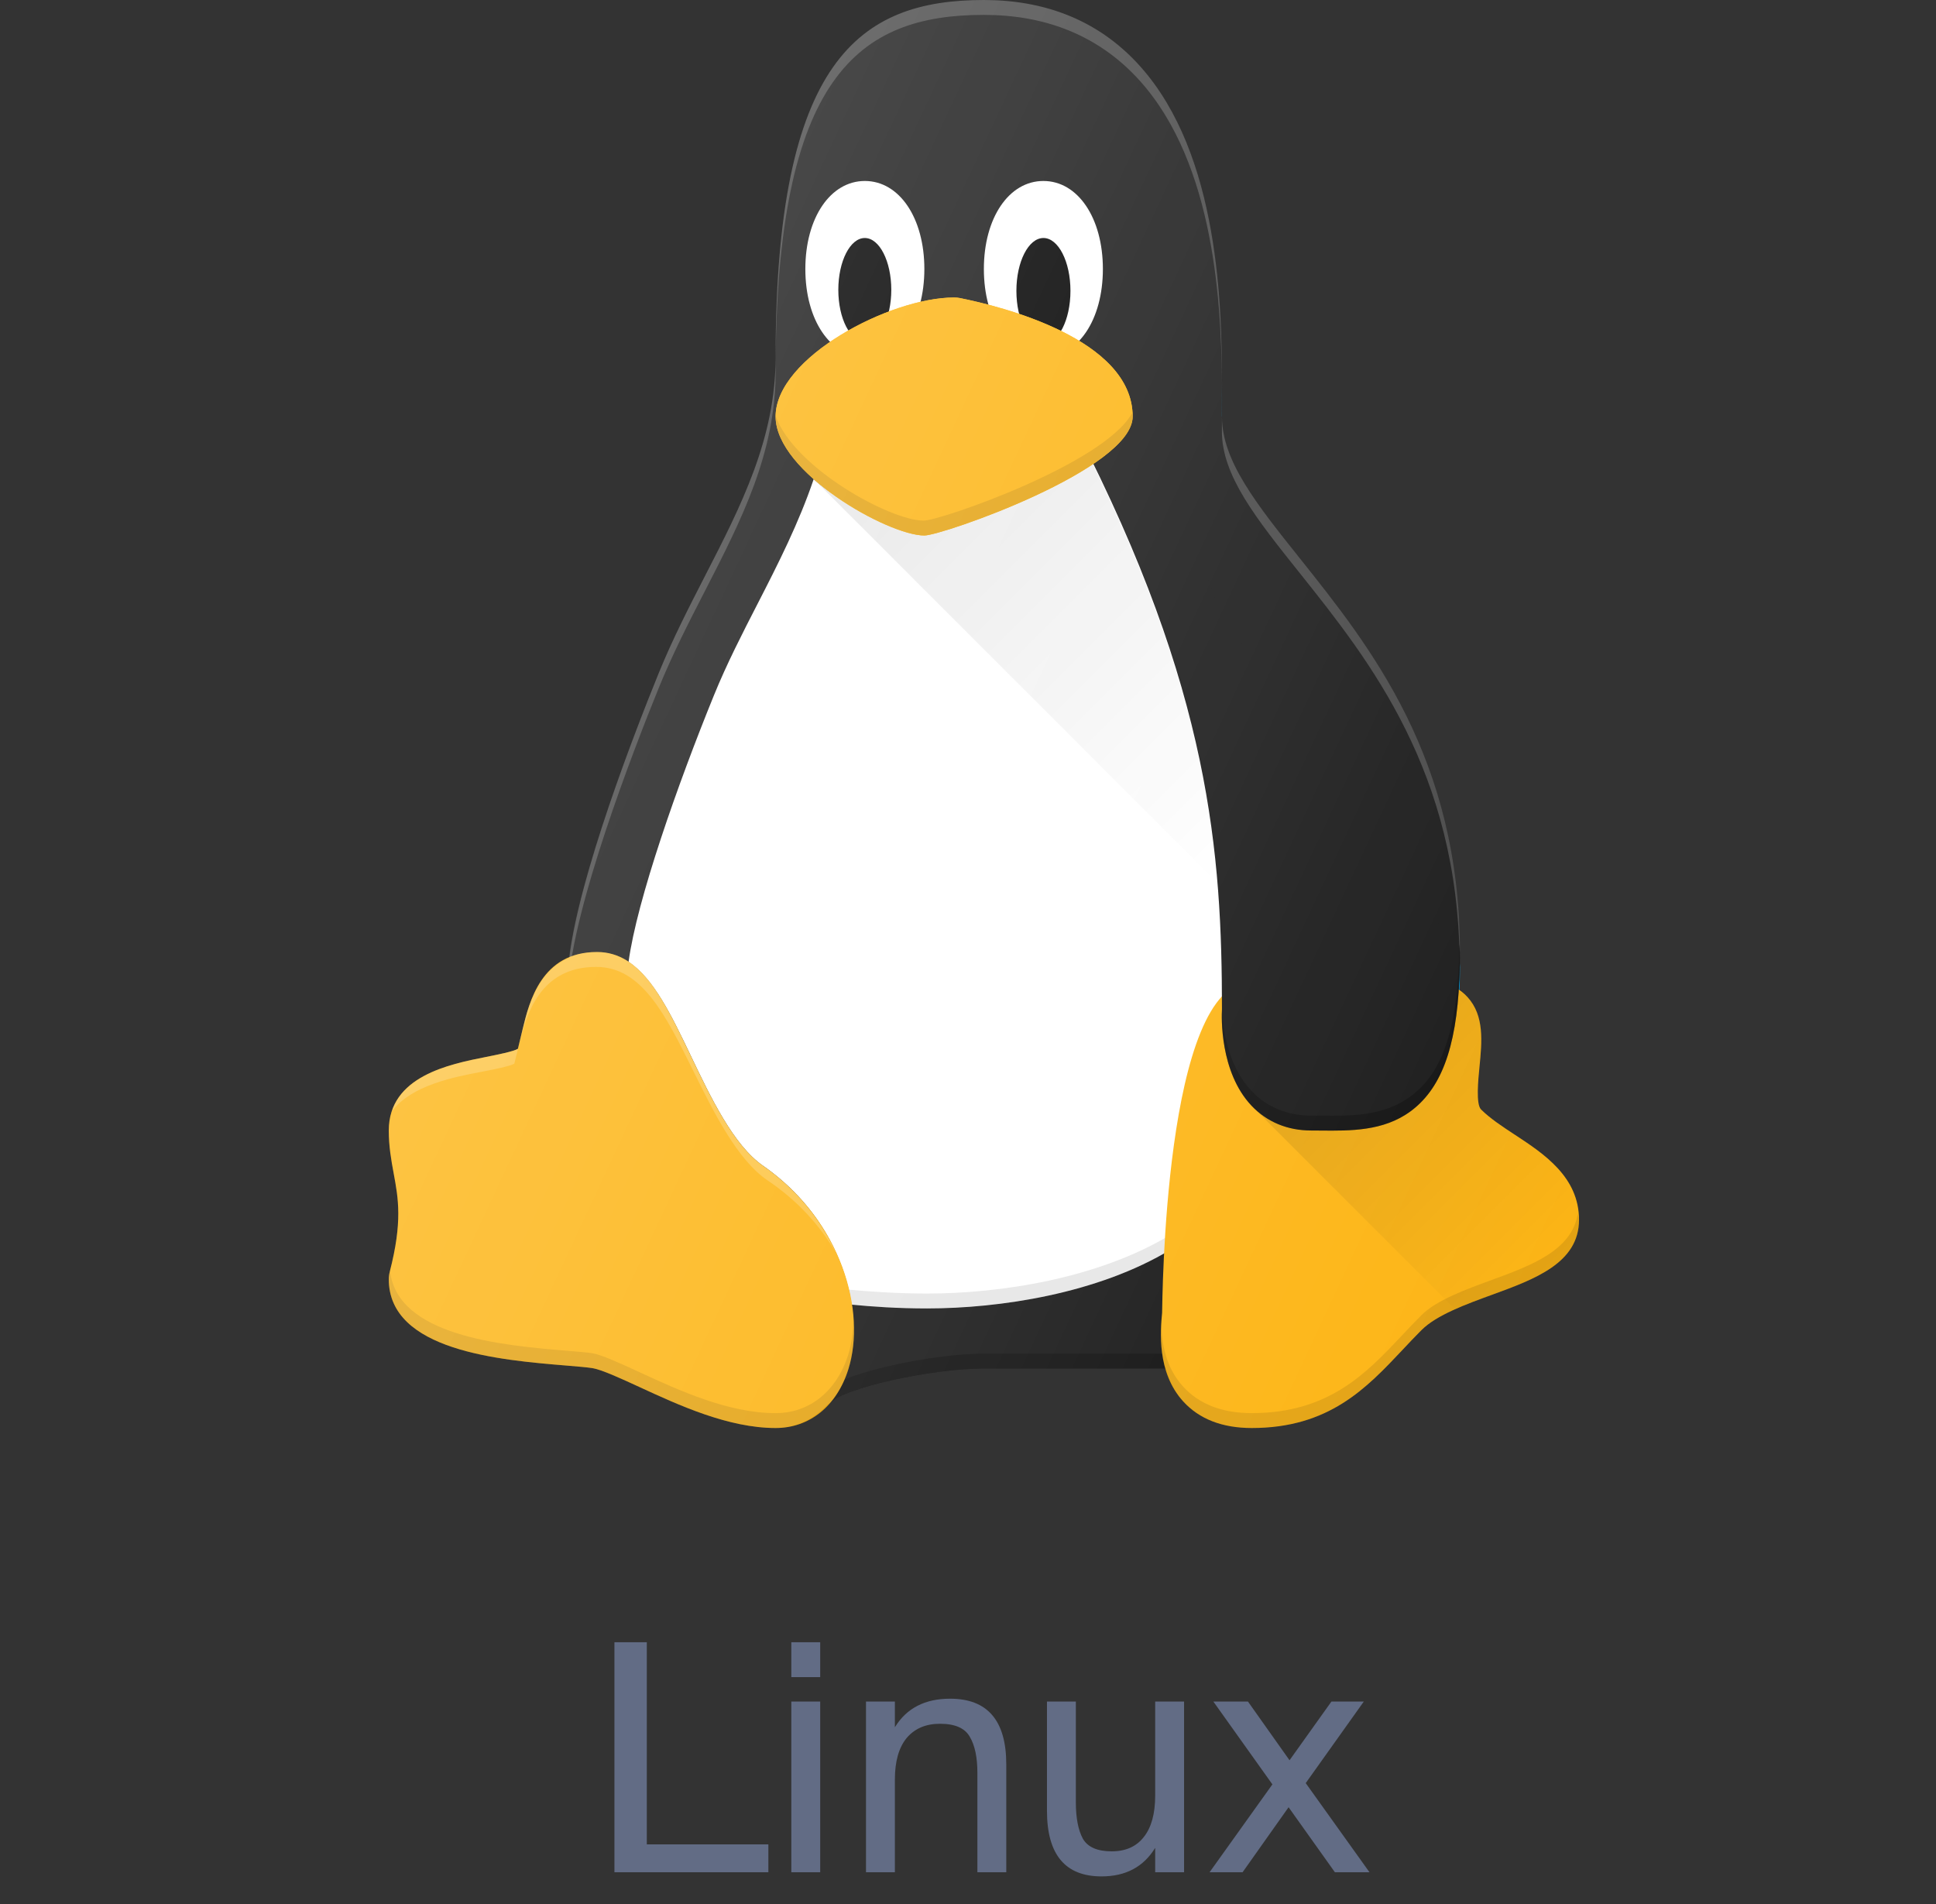
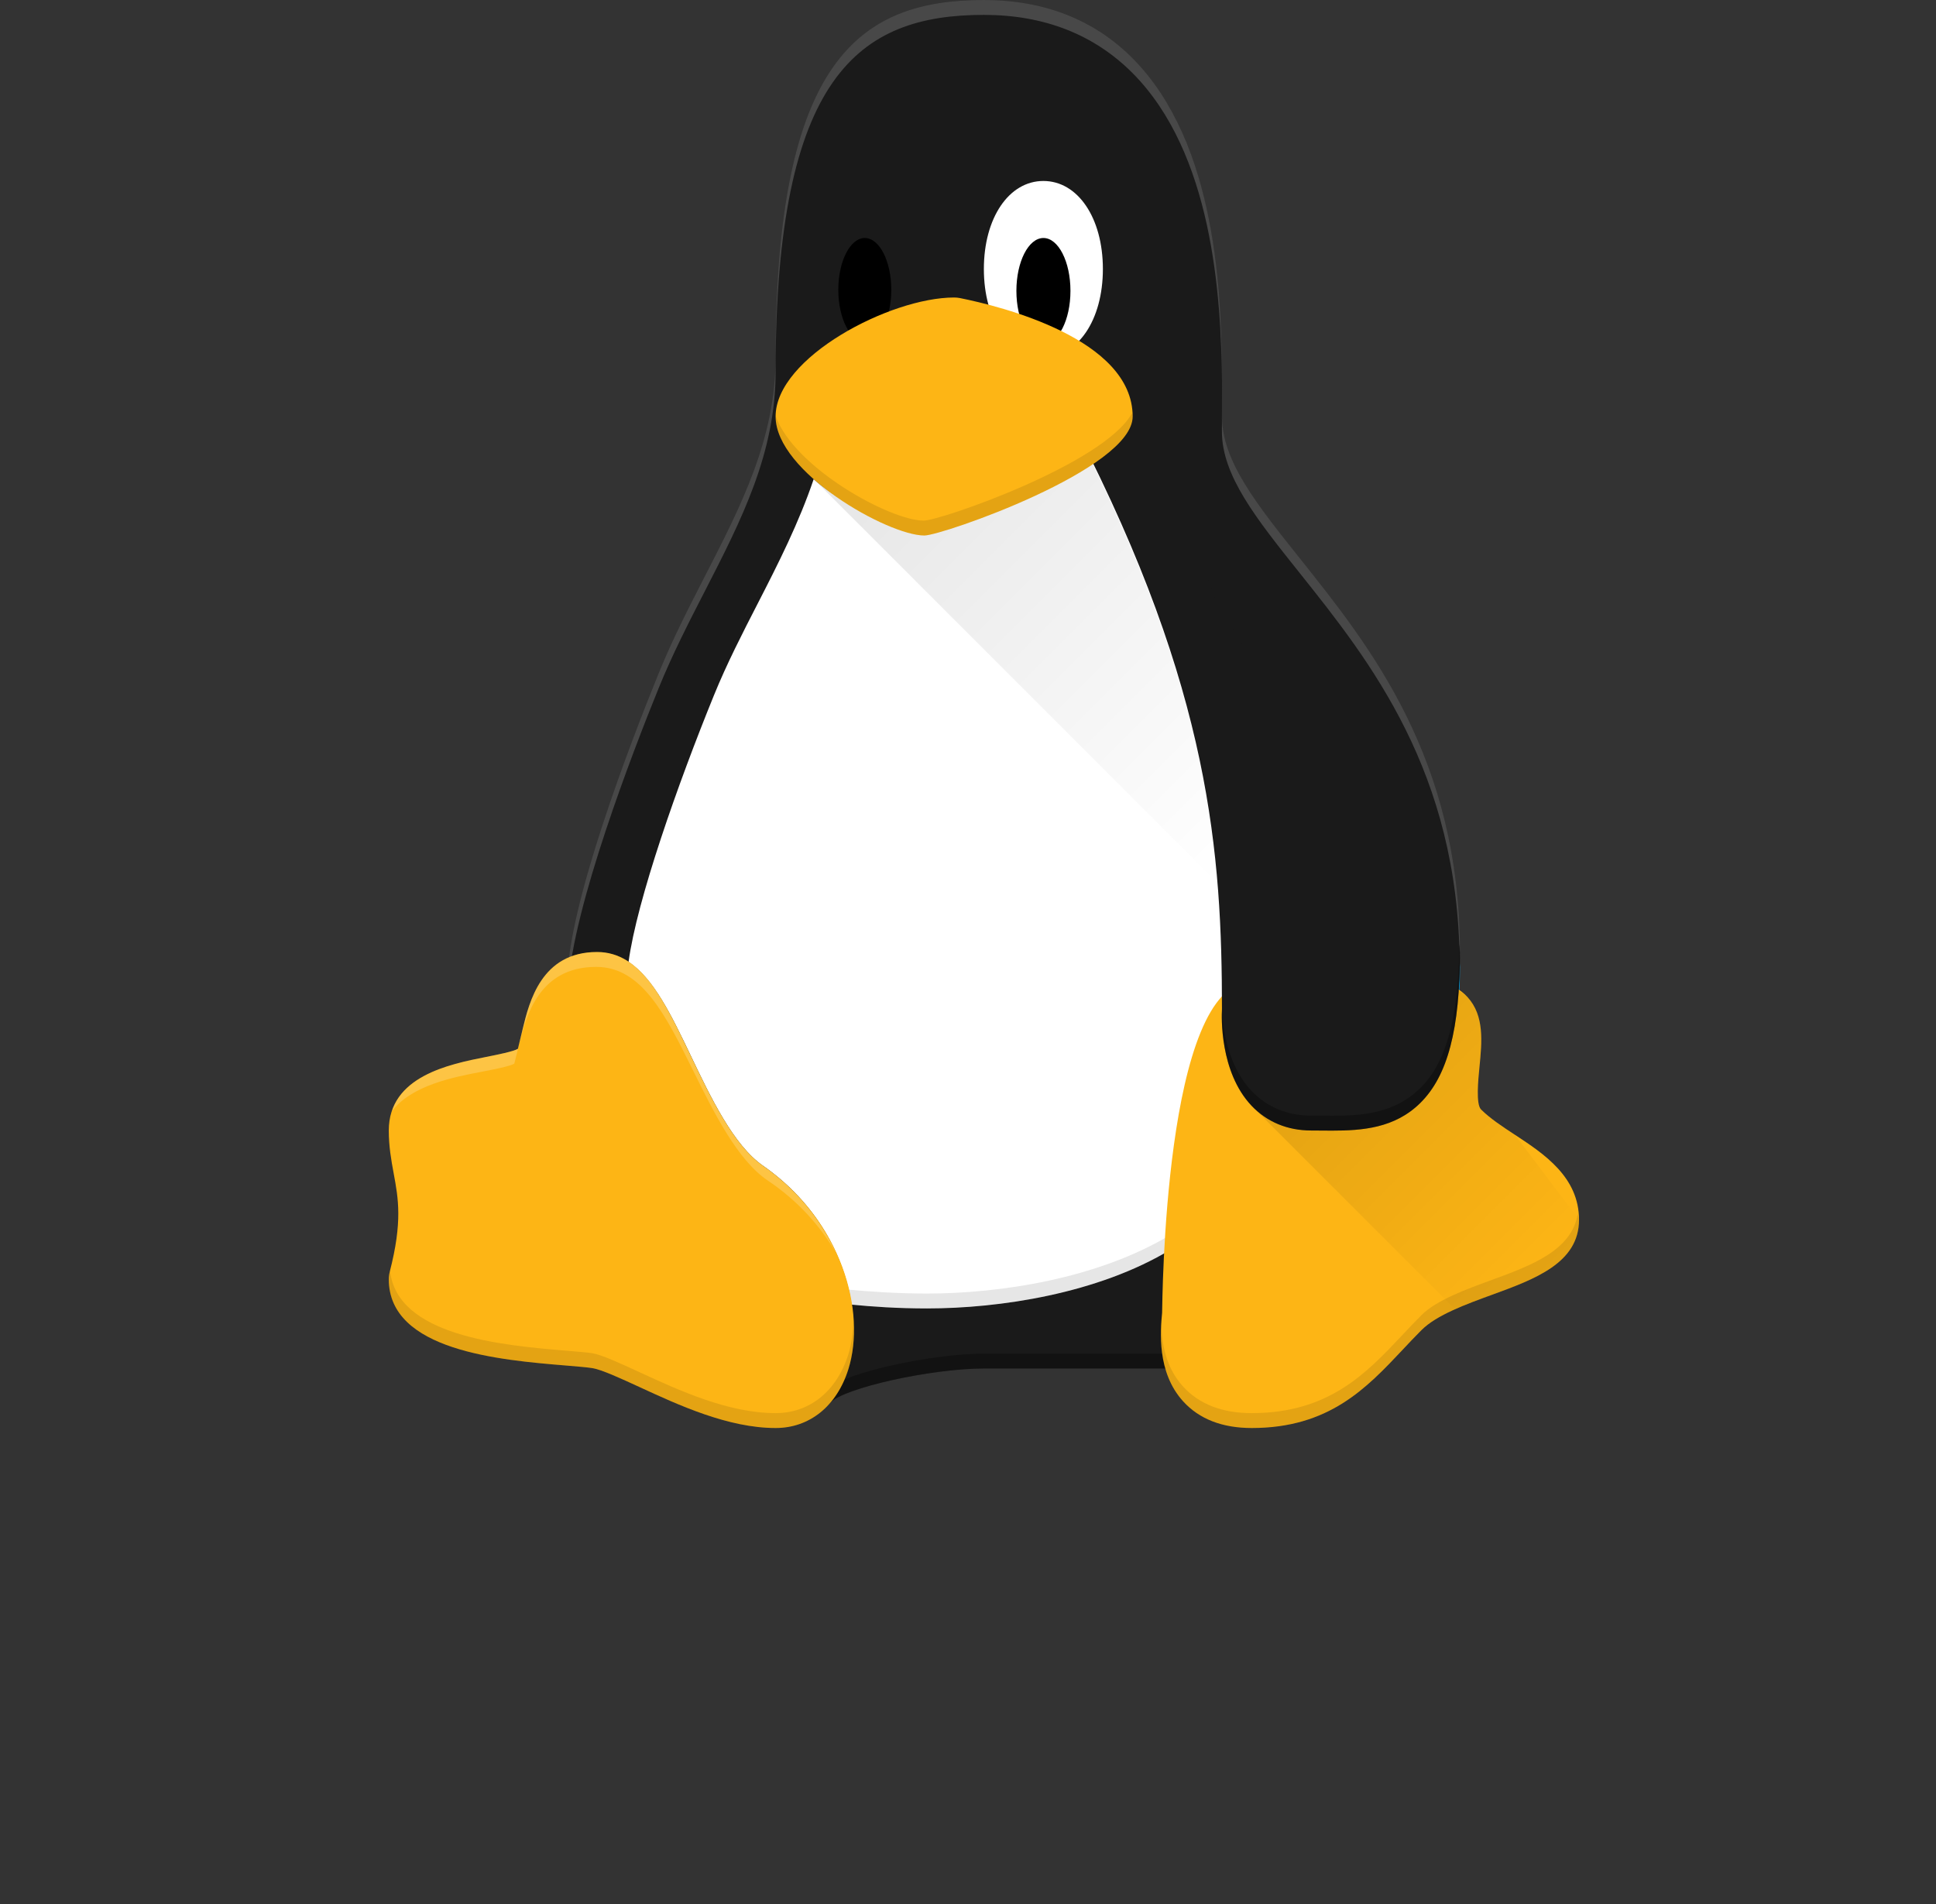
<svg xmlns="http://www.w3.org/2000/svg" width="61" height="60" viewBox="0 0 61 60" fill="none">
  <rect x="0" y="0" width="61" height="60" fill="#333333" stroke="none" />
-   <path d="M20.38 51.75V58.12H24.21V59H19.36V51.75H20.38ZM24.933 53.62H25.843V59H24.933V53.62ZM24.933 51.75H25.843V52.85H24.933V51.75ZM28.196 53.62V54.43C28.563 53.83 29.143 53.53 29.936 53.53C31.116 53.53 31.706 54.22 31.706 55.6V59H30.796V55.87C30.796 55.377 30.716 54.997 30.556 54.73C30.403 54.457 30.09 54.32 29.616 54.32C29.17 54.32 28.82 54.47 28.566 54.77C28.32 55.07 28.196 55.507 28.196 56.08V59H27.286V53.62H28.196ZM36.398 59V58.23C36.031 58.83 35.468 59.13 34.708 59.13C33.561 59.13 32.988 58.44 32.988 57.06V53.62H33.898V56.79C33.898 57.283 33.971 57.667 34.118 57.94C34.271 58.207 34.574 58.34 35.028 58.34C35.468 58.34 35.804 58.19 36.038 57.89C36.278 57.59 36.398 57.153 36.398 56.58V53.62H37.308V59H36.398ZM42.971 53.62L41.141 56.19L43.151 59H42.061L40.601 56.95L39.151 59H38.111L40.091 56.23L38.231 53.62H39.321L40.631 55.47L41.951 53.62H42.971Z" fill="#626C85" />
  <path d="M45.402 33.813C45.811 32.935 46 31.705 46 30C46 23.913 43.196 20.401 40.943 17.578C39.578 15.869 38.5 14.518 38.5 13.125L38.502 12.688C38.517 10.1 38.547 4.713 35.686 1.836C34.474 0.618 32.898 0 31 0C27.061 0 24.438 1.913 24.438 11.25C24.438 13.82 23.356 15.925 22.212 18.153C21.71 19.13 21.191 20.141 20.756 21.209C19.89 23.339 17.875 28.551 17.875 30.938C17.875 31.09 17.912 31.239 17.982 31.373L24.618 44.027C24.761 44.299 25.033 44.476 25.337 44.515C25.375 44.519 25.413 44.522 25.45 44.522C25.716 44.522 25.977 44.405 26.157 44.204C26.573 43.74 29.335 43.125 31 43.125H37.36C37.605 43.125 37.839 43.03 38.014 42.859L45.716 35.359C46.088 34.998 46.095 34.405 45.734 34.034C45.638 33.934 45.524 33.861 45.402 33.813Z" fill="#1A1A1A" />
  <path opacity="0.2" d="M22.212 18.622C23.356 16.393 24.438 14.289 24.438 11.719C24.438 2.382 27.061 0.469 31 0.469C32.898 0.469 34.474 1.087 35.686 2.304C38.186 4.819 38.478 9.251 38.502 12.056C38.504 9.305 38.339 4.505 35.686 1.836C34.474 0.618 32.898 0 31 0C27.061 0 24.438 1.913 24.438 11.25C24.438 13.82 23.356 15.925 22.212 18.153C21.71 19.13 21.191 20.141 20.756 21.209C19.89 23.339 17.875 28.551 17.875 30.938C17.875 30.98 17.899 31.018 17.905 31.06C18.064 28.555 19.927 23.717 20.756 21.678C21.191 20.609 21.71 19.599 22.212 18.622Z" fill="white" />
  <path d="M45.735 34.502C45.851 34.622 45.915 34.767 45.955 34.918C46.033 34.612 45.971 34.276 45.735 34.034C45.678 33.975 45.607 33.945 45.541 33.905C45.495 34.031 45.455 34.168 45.402 34.282C45.524 34.33 45.638 34.403 45.735 34.502Z" fill="#0099D8" />
  <path opacity="0.2" d="M38.5 13.594C38.5 14.987 39.578 16.337 40.943 18.047C43.175 20.843 45.94 24.324 45.991 30.308C45.992 30.202 46 30.11 46 30C46 23.913 43.196 20.401 40.943 17.578C39.582 15.873 38.507 14.525 38.502 13.135V13.157L38.5 13.594Z" fill="white" />
-   <path d="M38.5 13.125L38.502 13.135C38.504 12.814 38.505 12.452 38.502 12.056C38.502 12.271 38.503 12.501 38.502 12.688L38.5 13.125Z" fill="#0099D8" />
  <path d="M38.742 31.522C38.719 26.957 38.099 21.822 34.492 14.449C32.707 15.656 29.43 16.61 29.036 16.61C28.326 16.61 26.777 16.104 25.638 15.099C25.17 16.48 24.522 17.758 23.879 19.01C23.396 19.95 22.896 20.924 22.493 21.916C21.36 24.7 20.066 28.365 19.805 30.313C20.598 30.842 21.151 31.985 21.762 33.263C22.394 34.587 23.111 36.087 24.035 36.731C25.725 37.908 26.602 39.587 26.831 41.112C27.475 41.176 28.285 41.232 29.207 41.232C31.494 41.232 34.595 40.767 36.889 39.375C37.018 36.895 37.453 32.917 38.742 31.522Z" fill="white" />
  <path d="M45.991 30.308C45.968 31.846 45.785 32.992 45.402 33.813C45.453 33.833 45.493 33.876 45.541 33.905C45.847 33.059 46 31.952 46 30.469C46 30.412 45.991 30.364 45.991 30.308Z" fill="#0099D8" />
  <path opacity="0.1" d="M26.831 41.112C27.474 41.176 28.285 41.232 29.206 41.232C31.494 41.232 34.595 40.767 36.889 39.375V38.906C34.595 40.298 31.494 40.763 29.206 40.763C28.285 40.763 27.333 40.699 26.689 40.635" fill="black" />
  <path opacity="0.3" d="M38.022 42.391C37.847 42.561 37.612 42.656 37.368 42.656H31.008C29.343 42.656 26.581 43.271 26.165 43.736C25.985 43.936 25.724 44.053 25.458 44.053C25.42 44.053 25.383 44.05 25.345 44.046C25.04 44.007 24.768 43.83 24.626 43.558L17.99 30.904C17.939 30.808 17.928 30.698 17.913 30.591C17.906 30.703 17.883 30.836 17.883 30.937C17.883 31.089 17.919 31.239 17.99 31.373L24.626 44.027C24.768 44.299 25.04 44.476 25.345 44.515C25.383 44.519 25.42 44.522 25.458 44.522C25.724 44.522 25.985 44.405 26.165 44.204C26.581 43.74 29.343 43.125 31.008 43.125H37.368C37.612 43.125 37.847 43.03 38.022 42.859L45.724 35.359C45.976 35.114 46.046 34.765 45.962 34.449C45.921 34.61 45.852 34.766 45.724 34.891L38.022 42.391Z" fill="black" />
  <path d="M47.739 35.764C47.351 35.51 46.949 35.246 46.665 34.962C46.499 34.796 46.575 34.03 46.616 33.618C46.694 32.827 46.774 32.011 46.242 31.424C46.042 31.202 45.674 30.938 45.065 30.938C44.563 30.938 44.197 31.335 44.175 31.836C44.174 31.849 44.18 31.861 44.18 31.875H40.377C40.377 31.357 39.958 30.938 39.44 30.938C36.659 30.938 36.627 41.147 36.616 41.37C36.564 41.929 36.441 43.241 37.281 44.162C37.787 44.718 38.513 45 39.44 45C41.873 45 43.053 43.746 44.194 42.534C44.386 42.328 44.583 42.12 44.79 41.913C45.265 41.438 46.194 41.099 47.015 40.8C48.361 40.308 49.752 39.8 49.752 38.438C49.752 37.085 48.636 36.353 47.739 35.764Z" fill="#FDB515" />
  <path d="M24.036 36.731C23.112 36.087 22.395 34.587 21.762 33.263C20.925 31.512 20.202 30 18.812 30C17.058 30 16.675 31.576 16.47 32.423C16.413 32.657 16.327 33.008 16.319 33.05C16.179 33.136 15.656 33.239 15.31 33.308C14.165 33.535 12.25 33.914 12.25 35.625C12.25 36.123 12.324 36.546 12.406 36.986C12.55 37.766 12.687 38.502 12.28 40.078C12.26 40.154 12.25 40.234 12.25 40.312C12.25 42.566 15.751 42.859 17.843 43.032C18.191 43.062 18.48 43.084 18.666 43.113C18.954 43.159 19.559 43.437 20.143 43.706C21.392 44.283 22.948 45 24.438 45C25.509 45 26.366 44.308 26.73 43.149C27.297 41.343 26.546 38.479 24.036 36.731Z" fill="#FDB515" />
  <path opacity="0.2" d="M15.161 33.777C15.519 33.708 16.061 33.604 16.205 33.518C16.213 33.477 16.302 33.126 16.361 32.892C16.573 32.045 16.97 30.469 18.785 30.469C20.223 30.469 20.971 31.981 21.837 33.732C22.491 35.056 23.233 36.556 24.189 37.2C25.141 37.84 25.843 38.632 26.329 39.466C25.866 38.463 25.126 37.49 24.035 36.731C23.111 36.087 22.394 34.587 21.761 33.263C20.924 31.512 20.201 30 18.811 30C17.057 30 16.674 31.576 16.469 32.423C16.412 32.657 16.326 33.008 16.318 33.05C16.178 33.136 15.655 33.239 15.309 33.308C14.315 33.505 12.743 33.819 12.346 35.019C12.967 34.2 14.282 33.945 15.161 33.777Z" fill="white" />
  <path d="M45.062 29.062C44.883 29.062 44.724 29.126 44.582 29.214L38.322 18.97C37.639 17.039 36.764 14.99 35.583 12.696C35.347 12.237 34.782 12.055 34.321 12.291C33.861 12.528 33.68 13.094 33.917 13.554C38.149 21.779 38.5 26.914 38.502 31.823C38.491 32.02 38.424 33.776 39.434 34.844C39.917 35.355 40.566 35.625 41.312 35.625L41.643 35.627C41.748 35.628 41.854 35.629 41.962 35.629C42.915 35.629 43.946 35.556 44.753 34.756C45.615 33.901 46 32.434 46 30C46 29.482 45.581 29.062 45.062 29.062Z" fill="#1A1A1A" />
  <path opacity="0.3" d="M44.752 34.287C43.946 35.087 42.915 35.16 41.962 35.16C41.854 35.16 41.748 35.159 41.642 35.158L41.312 35.156C40.566 35.156 39.916 34.886 39.433 34.375C38.677 33.575 38.525 32.39 38.5 31.763C38.5 31.782 38.501 31.803 38.501 31.823C38.49 32.02 38.423 33.776 39.433 34.844C39.916 35.355 40.566 35.625 41.312 35.625L41.642 35.627C41.748 35.628 41.854 35.629 41.962 35.629C42.915 35.629 43.946 35.556 44.752 34.756C45.615 33.901 45.999 32.434 45.999 30C45.999 29.97 45.985 29.945 45.982 29.915C45.94 32.103 45.565 33.482 44.752 34.287Z" fill="black" />
  <path d="M32.875 5.703C31.788 5.703 31 6.869 31 8.477C31 10.084 31.788 11.25 32.875 11.25C33.962 11.25 34.75 10.084 34.75 8.477C34.75 6.869 33.962 5.703 32.875 5.703Z" fill="white" />
  <path d="M32.877 10.83C33.347 10.83 33.728 10.085 33.728 9.165C33.728 8.245 33.347 7.5 32.877 7.5C32.407 7.5 32.025 8.245 32.025 9.165C32.025 10.085 32.407 10.83 32.877 10.83Z" fill="black" />
-   <path d="M27.25 5.703C26.163 5.703 25.375 6.869 25.375 8.477C25.375 10.084 26.163 11.25 27.25 11.25C28.337 11.25 29.125 10.084 29.125 8.477C29.125 6.869 28.337 5.703 27.25 5.703Z" fill="white" />
  <path d="M34.378 14.517C32.573 15.691 29.423 16.61 29.037 16.61C28.327 16.61 26.777 16.104 25.639 15.098L38.354 27.814C38.052 24.184 37.1 20.054 34.378 14.517Z" fill="url(#paint0_linear_500_6063)" />
  <path d="M27.248 10.766C27.709 10.766 28.083 10.035 28.083 9.133C28.083 8.231 27.709 7.5 27.248 7.5C26.788 7.5 26.414 8.231 26.414 9.133C26.414 10.035 26.788 10.766 27.248 10.766Z" fill="black" />
-   <path d="M30.247 9.393C30.186 9.381 30.124 9.375 30.062 9.375C28.047 9.375 24.438 11.266 24.438 13.125C24.438 14.882 27.983 16.875 29.125 16.875C29.679 16.875 35.688 14.789 35.688 13.125C35.688 10.672 31.523 9.649 30.247 9.393Z" fill="#FDB515" />
  <path d="M30.247 9.393C30.186 9.381 30.124 9.375 30.062 9.375C28.047 9.375 24.438 11.266 24.438 13.125C24.438 14.882 27.983 16.875 29.125 16.875C29.679 16.875 35.688 14.789 35.688 13.125C35.688 10.672 31.523 9.649 30.247 9.393Z" fill="#FDB515" />
  <path opacity="0.1" d="M47.012 40.331C46.192 40.63 45.262 40.969 44.787 41.444C44.58 41.651 44.383 41.86 44.191 42.065C43.05 43.277 41.87 44.531 39.437 44.531C38.51 44.531 37.784 44.249 37.278 43.694C36.728 43.09 36.605 42.335 36.59 41.718C36.55 42.365 36.573 43.389 37.278 44.162C37.784 44.718 38.51 45 39.437 45C41.87 45 43.05 43.746 44.191 42.533C44.383 42.328 44.58 42.12 44.787 41.913C45.262 41.438 46.192 41.099 47.012 40.8C48.358 40.308 49.749 39.8 49.749 38.438C49.749 38.37 49.717 38.32 49.712 38.255C49.524 39.399 48.256 39.876 47.012 40.331Z" fill="black" />
  <path opacity="0.1" d="M26.73 42.68C26.366 43.839 25.509 44.531 24.438 44.531C22.948 44.531 21.392 43.814 20.143 43.238C19.559 42.968 18.954 42.69 18.666 42.644C18.48 42.615 18.191 42.593 17.843 42.564C15.817 42.395 12.498 42.1 12.289 40.035C12.285 40.051 12.284 40.062 12.28 40.078C12.26 40.154 12.25 40.234 12.25 40.312C12.25 42.567 15.751 42.859 17.843 43.033C18.191 43.062 18.48 43.084 18.666 43.113C18.954 43.159 19.559 43.437 20.143 43.706C21.392 44.283 22.948 45 24.438 45C25.509 45 26.366 44.308 26.73 43.149C26.878 42.676 26.931 42.13 26.891 41.552C26.881 41.953 26.837 42.339 26.73 42.68Z" fill="black" />
  <path opacity="0.1" d="M29.105 16.406C28.054 16.406 25.033 14.754 24.44 13.114C24.44 13.117 24.438 13.121 24.438 13.125C24.438 14.882 27.983 16.875 29.125 16.875C29.679 16.875 35.688 14.789 35.688 13.125C35.688 13.089 35.668 13.059 35.666 13.024C34.776 14.627 29.622 16.406 29.105 16.406Z" fill="black" />
-   <path d="M47.736 35.764C47.348 35.51 46.946 35.246 46.663 34.962C46.497 34.796 46.573 34.03 46.613 33.618C46.691 32.827 46.772 32.01 46.24 31.424C46.172 31.348 46.063 31.278 45.946 31.212C45.828 32.919 45.457 34.058 44.753 34.756C43.946 35.556 42.915 35.629 41.962 35.629C41.854 35.629 41.748 35.628 41.643 35.627L41.312 35.625C40.566 35.625 39.917 35.355 39.434 34.844L45.847 41.258C46.222 41.09 46.628 40.94 47.012 40.799C48.358 40.308 49.75 39.8 49.75 38.437C49.75 37.085 48.634 36.353 47.736 35.764Z" fill="url(#paint1_linear_500_6063)" />
-   <path d="M47.737 35.764C47.349 35.51 46.947 35.246 46.663 34.962C46.497 34.796 46.573 34.03 46.613 33.618C46.691 32.827 46.772 32.011 46.24 31.424C46.176 31.353 46.062 31.285 45.962 31.215C45.987 30.839 46 30.436 46 30C46 23.913 43.196 20.401 40.943 17.578C39.578 15.869 38.5 14.518 38.5 13.125L38.502 12.688C38.517 10.1 38.547 4.713 35.686 1.836C34.474 0.618 32.898 0 31 0C27.061 0 24.438 1.913 24.438 11.25C24.438 13.82 23.356 15.925 22.212 18.153C21.71 19.13 21.191 20.141 20.756 21.209C19.971 23.14 18.257 27.583 17.941 30.178C16.927 30.605 16.634 31.743 16.47 32.423C16.413 32.657 16.327 33.008 16.319 33.05C16.179 33.136 15.656 33.239 15.31 33.308C14.165 33.535 12.25 33.914 12.25 35.625C12.25 36.123 12.324 36.546 12.406 36.986C12.55 37.766 12.687 38.502 12.28 40.078C12.26 40.154 12.25 40.234 12.25 40.312C12.25 42.566 15.751 42.859 17.843 43.032C18.191 43.062 18.48 43.084 18.666 43.113C18.954 43.159 19.559 43.437 20.143 43.706C21.392 44.283 22.948 45 24.438 45C25.079 45 25.626 44.727 26.054 44.28C26.086 44.252 26.128 44.237 26.157 44.204C26.573 43.74 29.335 43.125 31 43.125H36.739C36.842 43.486 36.991 43.847 37.279 44.162C37.785 44.718 38.511 45 39.438 45C41.871 45 43.051 43.746 44.192 42.534C44.384 42.328 44.581 42.12 44.788 41.913C45.263 41.438 46.192 41.099 47.013 40.8C48.358 40.308 49.75 39.8 49.75 38.438C49.75 37.085 48.634 36.353 47.737 35.764Z" fill="url(#paint2_linear_500_6063)" />
+   <path d="M47.736 35.764C47.348 35.51 46.946 35.246 46.663 34.962C46.497 34.796 46.573 34.03 46.613 33.618C46.691 32.827 46.772 32.01 46.24 31.424C46.172 31.348 46.063 31.278 45.946 31.212C45.828 32.919 45.457 34.058 44.753 34.756C43.946 35.556 42.915 35.629 41.962 35.629C41.854 35.629 41.748 35.628 41.643 35.627L41.312 35.625C40.566 35.625 39.917 35.355 39.434 34.844L45.847 41.258C46.222 41.09 46.628 40.94 47.012 40.799C48.358 40.308 49.75 39.8 49.75 38.437Z" fill="url(#paint1_linear_500_6063)" />
  <defs>
    <linearGradient id="paint0_linear_500_6063" x1="27.968" y1="12.769" x2="40.684" y2="25.483" gradientUnits="userSpaceOnUse">
      <stop stop-opacity="0.1" />
      <stop offset="1" stop-opacity="0" />
    </linearGradient>
    <linearGradient id="paint1_linear_500_6063" x1="41.991" y1="32.287" x2="49.298" y2="39.594" gradientUnits="userSpaceOnUse">
      <stop stop-opacity="0.1" />
      <stop offset="1" stop-opacity="0" />
    </linearGradient>
    <linearGradient id="paint2_linear_500_6063" x1="18.334" y1="18.863" x2="51.786" y2="34.461" gradientUnits="userSpaceOnUse">
      <stop stop-color="white" stop-opacity="0.2" />
      <stop offset="1" stop-color="white" stop-opacity="0" />
    </linearGradient>
  </defs>
</svg>